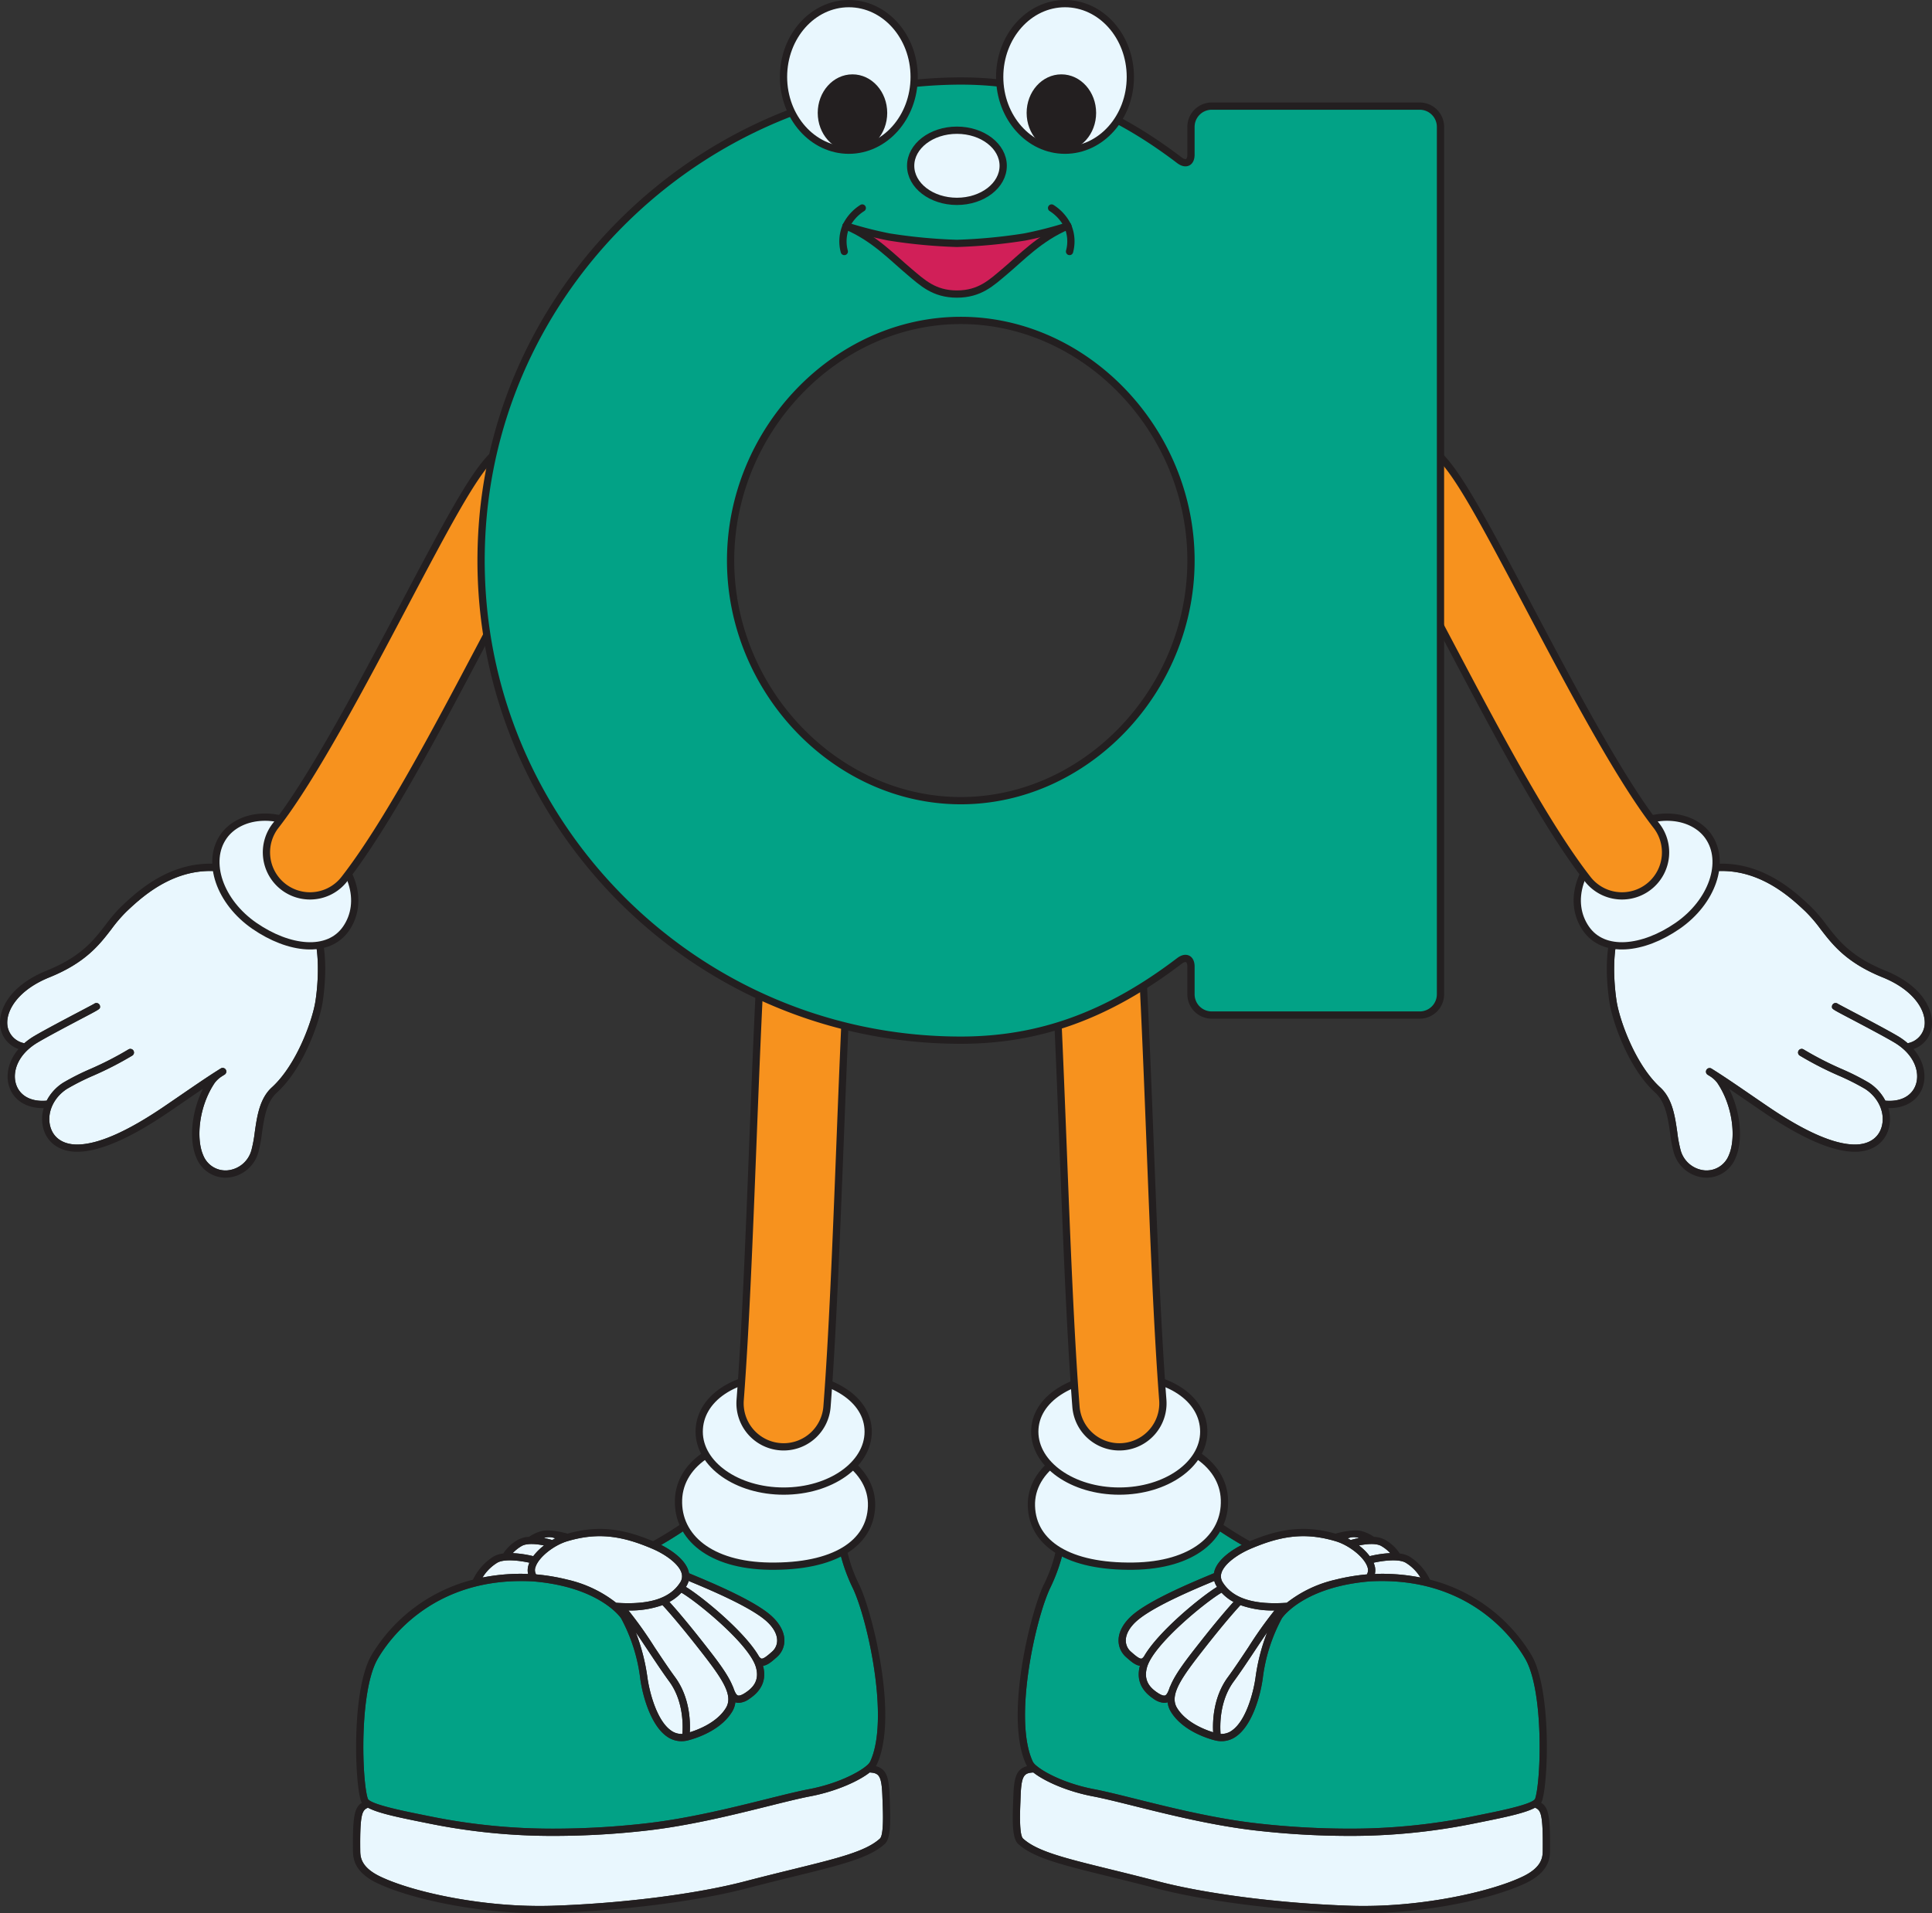
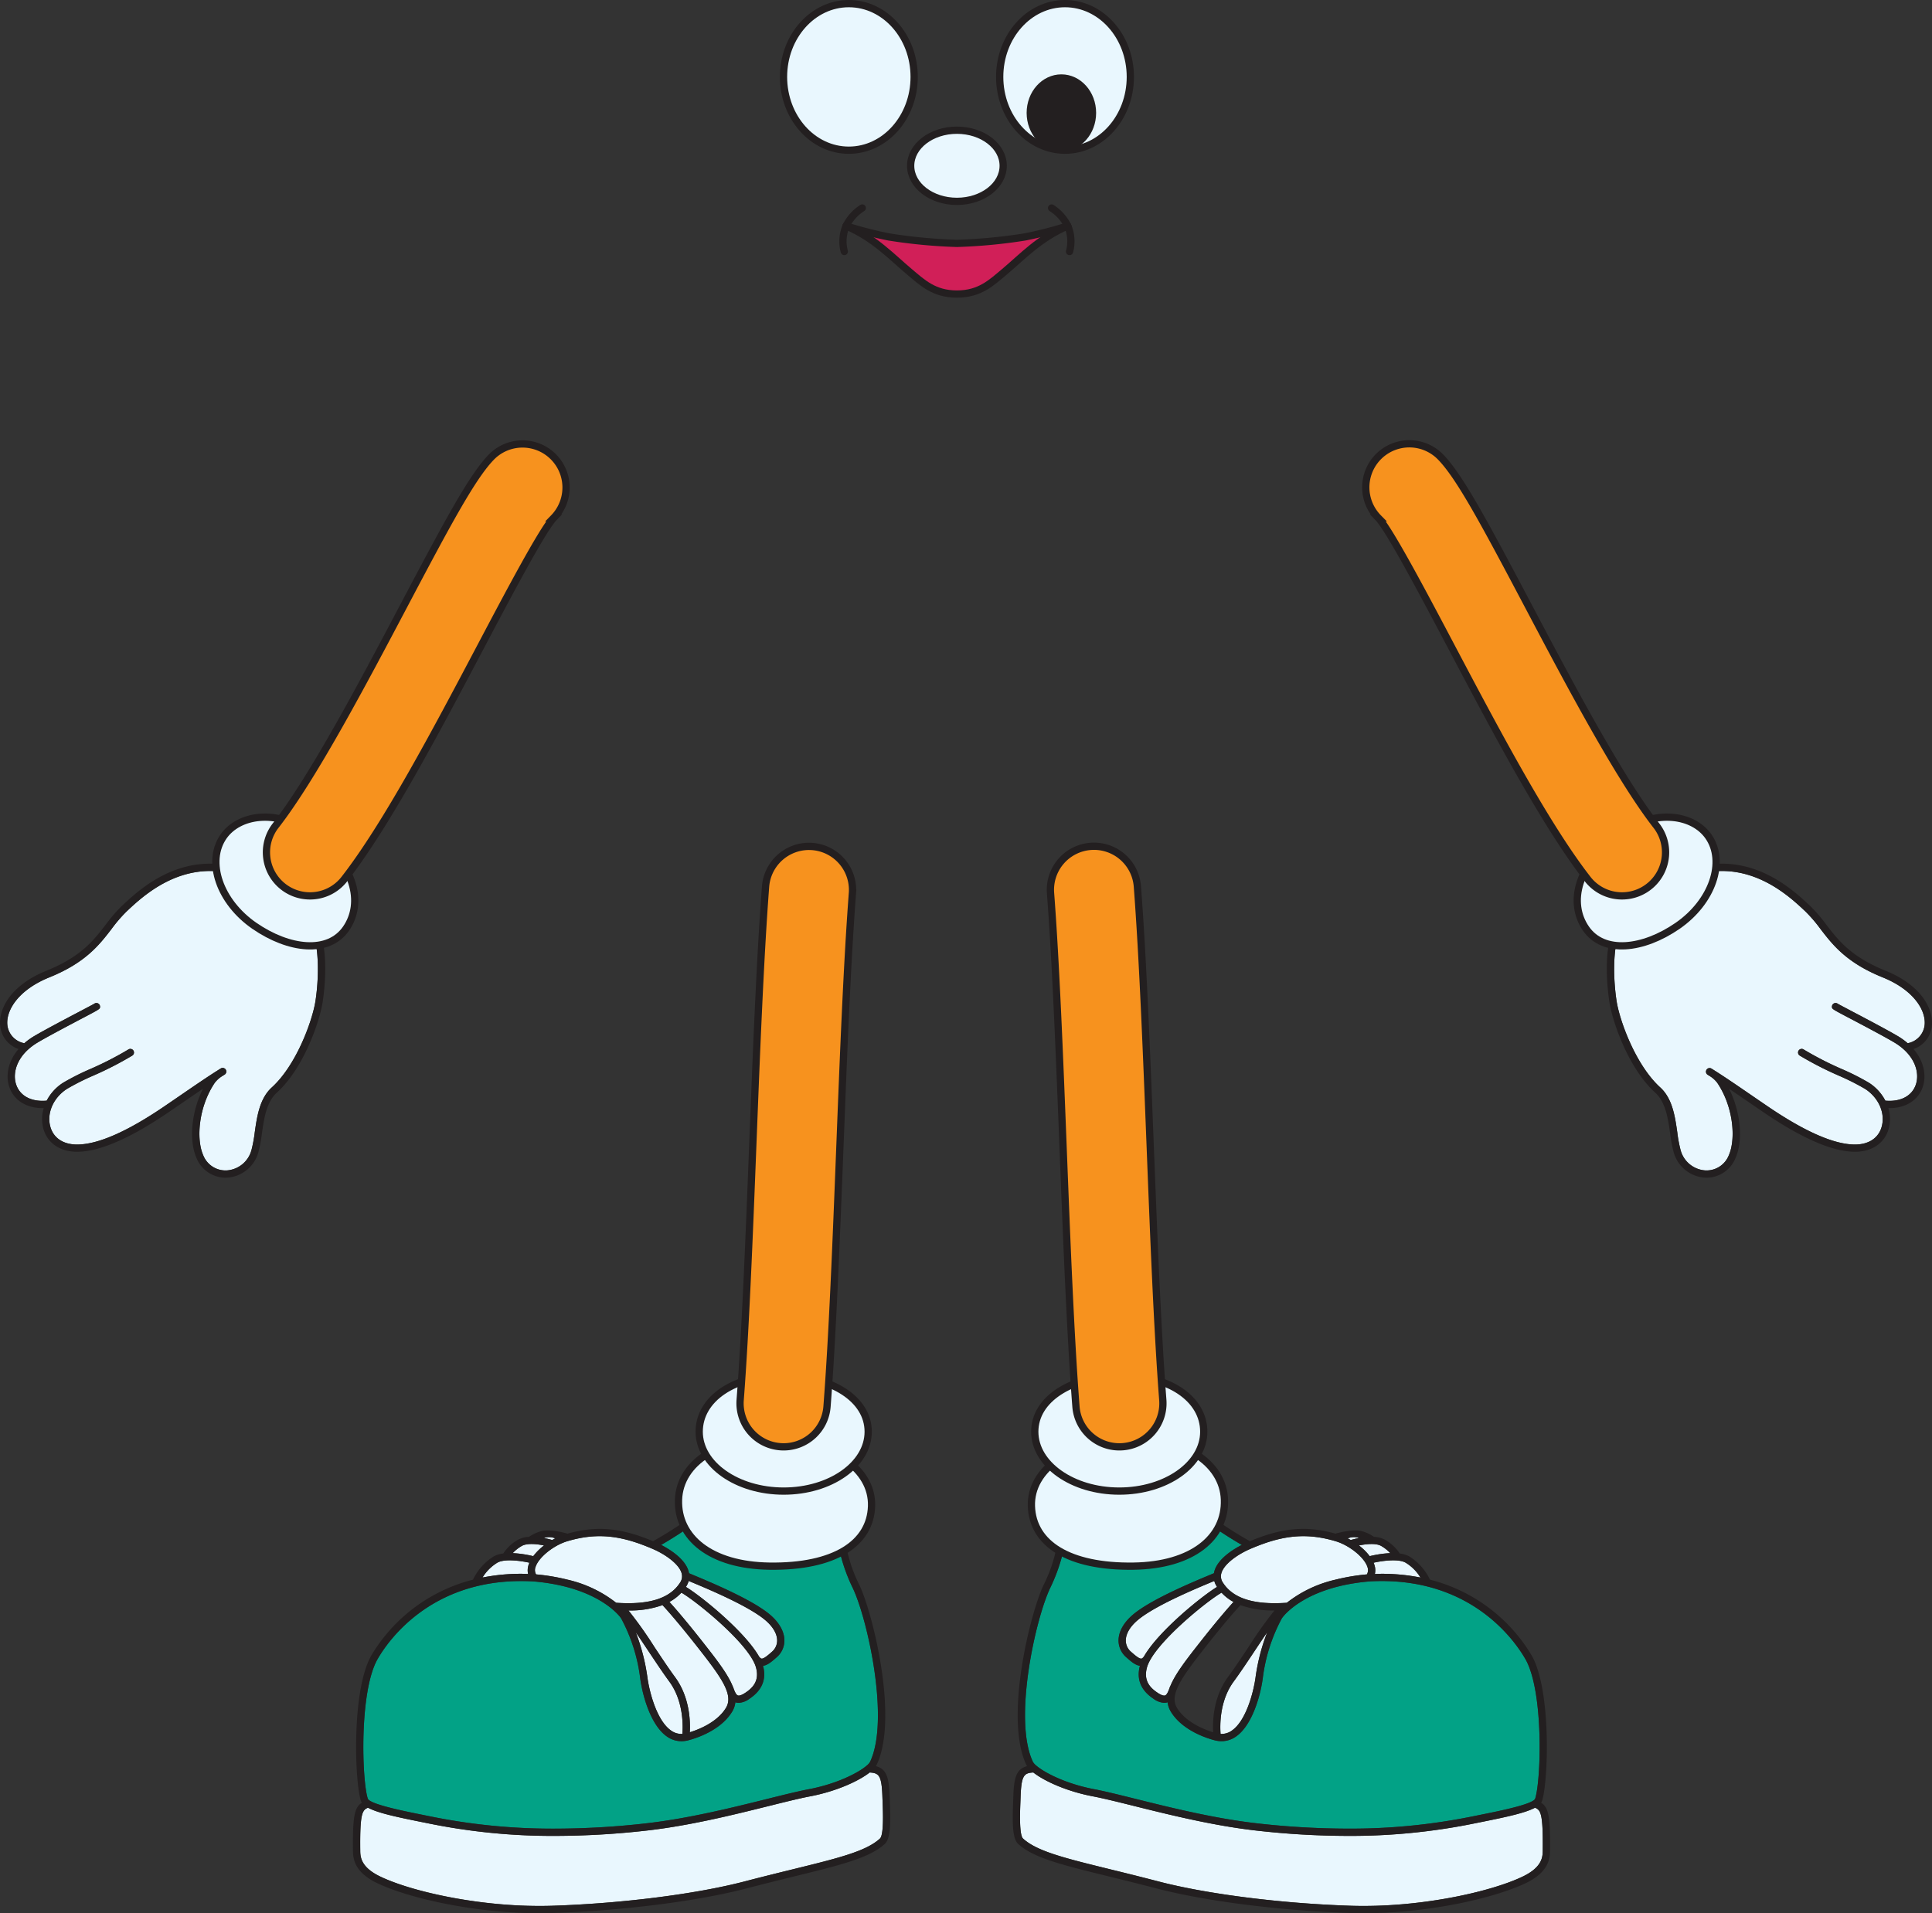
<svg xmlns="http://www.w3.org/2000/svg" viewBox="0 0 532.37 527.32">
  <rect x="0" y="0" width="532.37" height="527.32" fill="#333333" stroke="none" />
  <g id="lc_kid_s_limbs_1" data-name="lc_kid's limbs 1">
    <path d="M579.541,468.686a5.737,5.737,0,0,1-4.676,5.062,18.386,18.386,0,0,0-2.688-1.941c-2.819-1.674-8.822-4.835-12.8-6.927-1.777-.936-3.46-1.822-3.779-2.012a1,1,0,0,0-.582-.2H555a1,1,0,0,0-1,.98c-.012.652-.012.652,4.451,3,3.954,2.082,9.929,5.229,12.7,6.878,5.633,3.344,7.069,8.2,5.993,11.53-1.038,3.214-4.194,4.9-8.433,4.524h0a12.967,12.967,0,0,0-4.5-4.922,67.185,67.185,0,0,0-7.517-3.8,91.31,91.31,0,0,1-10.5-5.391,1,1,0,0,0-1.074,1.688,92.992,92.992,0,0,0,10.741,5.52,66.191,66.191,0,0,1,7.268,3.666c3.784,2.444,5.652,6.774,4.543,10.531-.9,3.048-3.571,4.8-7.333,4.8-5.676,0-13.717-3.507-23.9-10.423-1.594-1.083-3.164-2.16-4.69-3.208-3.705-2.542-7.215-4.949-10.173-6.814-.1-.069-.2-.129-.274-.176,0,0-.011,0-.017-.006-.168-.106-.343-.217-.507-.319a1,1,0,0,0-1.051,1.7c.2.123.41.258.616.387a7.477,7.477,0,0,1,2.042,1.835c4.494,6.636,5.163,15.524,3.205,19.952a6.6,6.6,0,0,1-6.566,4.2,7.569,7.569,0,0,1-6.727-5.58,36.725,36.725,0,0,1-.914-4.912c-.623-4.363-1.329-9.309-4.7-12.378-6.851-6.228-11.209-18.54-12.018-23.747-1.186-7.625-1.266-20.385,3.564-22.17a1.08,1.08,0,0,0,.161-.077c.275-.162,6.75-3.986,9.341-6.382a44.327,44.327,0,0,1,9.378-6.413c14.6-3.811,25.072,6.043,29.549,10.257a39.722,39.722,0,0,1,4.193,4.882c3.348,4.351,7.143,9.282,17.117,13.317C576.492,459.046,579.924,464.657,579.541,468.686Z" transform="translate(-49.199 -186.219)" fill="#e9f7fe" />
    <path d="M568.708,453.74c-9.47-3.831-12.933-8.331-16.282-12.683a41.224,41.224,0,0,0-4.407-5.118c-4.73-4.452-15.814-14.875-31.527-10.709a1,1,0,0,0,.511,1.933c14.656-3.881,25.158,6.009,29.645,10.232a39.722,39.722,0,0,1,4.193,4.882c3.348,4.351,7.143,9.282,17.117,13.317,8.534,3.452,11.966,9.063,11.583,13.092a5.737,5.737,0,0,1-4.676,5.062,18.386,18.386,0,0,0-2.688-1.941c-2.819-1.674-8.822-4.835-12.8-6.927-1.777-.936-3.46-1.822-3.779-2.012a1,1,0,0,0-.582-.2H555a1,1,0,0,0-1,.98c-.012.652-.012.652,4.451,3,3.954,2.082,9.929,5.229,12.7,6.878,5.633,3.344,7.069,8.2,5.993,11.53-1.038,3.214-4.194,4.9-8.433,4.524h0a12.967,12.967,0,0,0-4.5-4.922,67.185,67.185,0,0,0-7.517-3.8,91.31,91.31,0,0,1-10.5-5.391,1,1,0,0,0-1.074,1.688,92.992,92.992,0,0,0,10.741,5.52,66.191,66.191,0,0,1,7.268,3.666c3.784,2.444,5.652,6.774,4.543,10.531-.9,3.048-3.571,4.8-7.333,4.8-5.676,0-13.717-3.507-23.9-10.423-1.594-1.083-3.164-2.16-4.69-3.208-3.705-2.542-7.215-4.949-10.173-6.814-.1-.069-.2-.129-.274-.176,0,0-.011,0-.017-.006-.168-.106-.343-.217-.507-.319a1,1,0,0,0-1.051,1.7c.2.123.41.258.616.387a7.477,7.477,0,0,1,2.042,1.835c4.494,6.636,5.163,15.524,3.205,19.952a6.6,6.6,0,0,1-6.566,4.2,7.569,7.569,0,0,1-6.727-5.58,36.725,36.725,0,0,1-.914-4.912c-.623-4.363-1.329-9.309-4.7-12.378-6.851-6.228-11.209-18.54-12.018-23.747-1.186-7.625-1.266-20.385,3.564-22.17a1,1,0,1,0-.693-1.876c-6.446,2.381-6.079,16.428-4.848,24.353.762,4.9,5,17.97,12.649,24.92,2.844,2.585,3.5,7.152,4.072,11.181a37.835,37.835,0,0,0,.975,5.195,9.551,9.551,0,0,0,8.516,7.01c.192.013.383.019.573.019a8.649,8.649,0,0,0,7.952-5.407c2.2-4.966,1.37-12.841-1.768-19.11,1.591,1.076,3.256,2.217,4.966,3.39,1.528,1.05,3.1,2.129,4.7,3.214,10.518,7.145,18.937,10.768,25.022,10.768,4.643,0,8.1-2.329,9.252-6.231a10.226,10.226,0,0,0-.063-5.818c.106,0,.218.015.323.015,4.526,0,8-2.211,9.207-5.96.963-2.978.355-6.9-2.587-10.326a7.489,7.489,0,0,0,5.067-6.472C581.952,464.456,578.846,457.841,568.708,453.74Z" transform="translate(-49.199 -186.219)" fill="#231f20" />
    <path d="M486.206,442.15c4.864,7.052,15.718,5.828,25.26-.754s13.4-17.682,8.469-24.683c-4.129-5.858-14.311-7.667-23.832-1.1C483.55,424.271,481.343,435.1,486.206,442.15Z" transform="translate(-49.199 -186.219)" fill="#e9f7fe" stroke="#231f20" stroke-linecap="round" stroke-linejoin="round" stroke-width="2" />
    <path d="M496.16,433.144a11.978,11.978,0,0,1-9.475-4.625c-11.6-14.889-25.4-41.029-37.576-64.093-7.574-14.347-17-32.2-20.125-35.48a12,12,0,0,1,16.986-16.954c5.259,5.259,11.971,17.754,24.363,41.23,11.131,21.086,24.985,47.329,35.284,60.545a12,12,0,0,1-9.457,19.377Z" transform="translate(-49.199 -186.219)" fill="#f7921e" stroke="#231f20" stroke-miterlimit="10" stroke-width="2" />
    <path d="M62.809,455.594c9.975-4.035,13.77-8.966,17.117-13.317A39.73,39.73,0,0,1,84.12,437.4c4.476-4.214,14.945-14.068,29.548-10.257a44.327,44.327,0,0,1,9.378,6.413c2.591,2.4,9.067,6.22,9.341,6.382a1.13,1.13,0,0,0,.161.077c4.83,1.785,4.75,14.545,3.565,22.17-.81,5.207-5.167,17.519-12.019,23.747-3.376,3.069-4.082,8.015-4.7,12.378a36.725,36.725,0,0,1-.914,4.912,7.567,7.567,0,0,1-6.727,5.58,6.6,6.6,0,0,1-6.566-4.2c-1.958-4.428-1.289-13.316,3.2-19.952a7.481,7.481,0,0,1,2.043-1.835c.2-.129.416-.264.615-.387a1,1,0,1,0-1.05-1.7c-.165.1-.34.213-.508.319,0,0-.012,0-.017.006-.076.047-.17.107-.274.176-2.957,1.865-6.467,4.272-10.173,6.814-1.526,1.048-3.1,2.125-4.69,3.208-10.181,6.916-18.222,10.423-23.9,10.423-3.762,0-6.435-1.748-7.333-4.8-1.108-3.757.76-8.087,4.543-10.531a66.126,66.126,0,0,1,7.269-3.666,92.992,92.992,0,0,0,10.741-5.52,1,1,0,0,0-1.074-1.688,91.392,91.392,0,0,1-10.5,5.391,67.21,67.21,0,0,0-7.518,3.8,12.956,12.956,0,0,0-4.5,4.922h-.006c-4.239.381-7.394-1.31-8.432-4.524-1.077-3.329.359-8.186,5.993-11.53,2.775-1.649,8.751-4.8,12.7-6.878,4.463-2.35,4.463-2.35,4.45-3a1,1,0,0,0-1-.98h-.02a1,1,0,0,0-.583.2c-.319.19-2,1.076-3.779,2.012-3.972,2.092-9.975,5.253-12.8,6.927a18.375,18.375,0,0,0-2.687,1.941,5.737,5.737,0,0,1-4.677-5.062C50.843,464.657,54.276,459.046,62.809,455.594Z" transform="translate(-49.199 -186.219)" fill="#e9f7fe" />
    <path d="M62.059,453.74c9.471-3.831,12.934-8.331,16.282-12.683a41.309,41.309,0,0,1,4.407-5.118c4.73-4.452,15.814-14.875,31.528-10.709a1,1,0,1,1-.512,1.933c-14.655-3.881-25.158,6.009-29.644,10.232a39.73,39.73,0,0,0-4.194,4.882c-3.347,4.351-7.142,9.282-17.117,13.317-8.533,3.452-11.966,9.063-11.583,13.092a5.737,5.737,0,0,0,4.677,5.062,18.375,18.375,0,0,1,2.687-1.941c2.82-1.674,8.823-4.835,12.8-6.927,1.778-.936,3.46-1.822,3.779-2.012a1,1,0,0,1,.583-.2h.02a1,1,0,0,1,1,.98c.013.652.013.652-4.45,3-3.954,2.082-9.93,5.229-12.7,6.878-5.634,3.344-7.07,8.2-5.993,11.53,1.038,3.214,4.193,4.9,8.432,4.524h.006a12.956,12.956,0,0,1,4.5-4.922,67.21,67.21,0,0,1,7.518-3.8,91.392,91.392,0,0,0,10.5-5.391,1,1,0,0,1,1.074,1.688,92.992,92.992,0,0,1-10.741,5.52,66.126,66.126,0,0,0-7.269,3.666c-3.783,2.444-5.651,6.774-4.543,10.531.9,3.048,3.571,4.8,7.333,4.8,5.677,0,13.718-3.507,23.9-10.423,1.594-1.083,3.164-2.16,4.69-3.208,3.706-2.542,7.216-4.949,10.173-6.814.1-.069.2-.129.274-.176,0,0,.012,0,.017-.006.168-.106.343-.217.508-.319a1,1,0,1,1,1.05,1.7c-.2.123-.41.258-.615.387a7.481,7.481,0,0,0-2.043,1.835c-4.494,6.636-5.163,15.524-3.2,19.952a6.6,6.6,0,0,0,6.566,4.2,7.567,7.567,0,0,0,6.727-5.58,36.725,36.725,0,0,0,.914-4.912c.623-4.363,1.329-9.309,4.7-12.378,6.852-6.228,11.209-18.54,12.019-23.747,1.185-7.625,1.265-20.385-3.565-22.17a1,1,0,1,1,.694-1.876c6.445,2.381,6.079,16.428,4.847,24.353-.761,4.9-5,17.97-12.649,24.92-2.844,2.585-3.5,7.152-4.071,11.181a37.981,37.981,0,0,1-.976,5.195,9.55,9.55,0,0,1-8.516,7.01c-.192.013-.382.019-.573.019a8.65,8.65,0,0,1-7.952-5.407c-2.2-4.966-1.37-12.841,1.768-19.11-1.591,1.076-3.255,2.217-4.965,3.39-1.529,1.05-3.1,2.129-4.7,3.214-10.518,7.145-18.937,10.768-25.022,10.768-4.643,0-8.1-2.329-9.252-6.231a10.234,10.234,0,0,1,.063-5.818c-.106,0-.217.015-.323.015-4.526,0-7.995-2.211-9.207-5.96-.963-2.978-.355-6.9,2.587-10.326a7.486,7.486,0,0,1-5.066-6.472C48.815,464.456,51.921,457.841,62.059,453.74Z" transform="translate(-49.199 -186.219)" fill="#231f20" />
    <path d="M144.561,442.15c-4.864,7.052-15.718,5.828-25.26-.754s-13.4-17.682-8.469-24.683c4.129-5.858,14.312-7.667,23.832-1.1C147.217,424.271,149.424,435.1,144.561,442.15Z" transform="translate(-49.199 -186.219)" fill="#e9f7fe" stroke="#231f20" stroke-linecap="round" stroke-linejoin="round" stroke-width="2" />
    <path d="M134.608,433.144a11.977,11.977,0,0,0,9.474-4.625c11.6-14.889,25.4-41.029,37.577-64.093,7.573-14.347,17-32.2,20.125-35.48A12,12,0,0,0,184.8,311.992c-5.259,5.259-11.97,17.754-24.363,41.23-11.131,21.086-24.984,47.329-35.283,60.545a12,12,0,0,0,9.457,19.377Z" transform="translate(-49.199 -186.219)" fill="#f7921e" stroke="#231f20" stroke-miterlimit="10" stroke-width="2" />
    <path d="M423.7,610.125a23.4,23.4,0,0,0-2.293.555c-.278-.16-.557-.31-.838-.454A4.424,4.424,0,0,1,423.7,610.125Z" transform="translate(-49.199 -186.219)" fill="#e9f7fe" />
    <path d="M436.516,616.917a12.323,12.323,0,0,1,4.1,4.1,54.435,54.435,0,0,0-10.681-1.031c-.62,0-1.255.033-1.885.052a4.633,4.633,0,0,0-.133-2.521c-.062-.194-.14-.388-.222-.581C430.08,616.41,434.487,615.774,436.516,616.917Z" transform="translate(-49.199 -186.219)" fill="#e9f7fe" />
    <path d="M429.82,612.328a10.835,10.835,0,0,1,2.475,1.964,30,30,0,0,0-5.664.836,15.374,15.374,0,0,0-2.97-2.949C425.637,611.771,428.358,611.482,429.82,612.328Z" transform="translate(-49.199 -186.219)" fill="#e9f7fe" />
-     <path d="M393.216,640.2c-1.928,2.9-3.921,5.9-5.685,8.3-4.057,5.531-4.208,12.23-4.04,15.17-2.43-.753-7.54-2.743-9.959-6.723-2.22-3.653,1.378-8.549,7.931-16.888,5.415-6.894,8.619-10.433,9.552-11.438a26.473,26.473,0,0,0,9.376,1.474A110.47,110.47,0,0,0,393.216,640.2Z" transform="translate(-49.199 -186.219)" fill="#e9f7fe" />
    <path d="M398.38,636.112a54.7,54.7,0,0,0-3.223,12.538c-.581,4.087-2.587,11.735-6.417,14.478a4.9,4.9,0,0,1-3.207.992c-.176-2.239-.328-9.069,3.612-14.437,1.79-2.441,3.8-5.458,5.736-8.375C396,639.625,397.218,637.793,398.38,636.112Z" transform="translate(-49.199 -186.219)" fill="#e9f7fe" />
    <path d="M365.265,645.757c1.811-6.417,16.544-18.307,20.539-20.565a12.706,12.706,0,0,0,3.3,2.551c-1.327,1.456-4.375,4.92-9.212,11.079-3.712,4.724-6.822,8.691-8.222,12.166a.889.889,0,0,0-.108.19c-.352,1.053-.783,2.153-1.322,2.338-.407.141-1.141-.128-2.076-.751C366.252,651.493,364.2,649.546,365.265,645.757Z" transform="translate(-49.199 -186.219)" fill="#e9f7fe" />
    <path d="M364.369,642.865a.941.941,0,0,0-.084.072c-.317.4-.525.425-.594.431-.6.038-1.707-.9-2.667-1.744l-.135-.12a4.073,4.073,0,0,1-1.467-3.214c.036-1.883,1.287-3.92,3.521-5.734,4.769-3.871,15.541-8.376,20.142-10.3l.714-.3a5.542,5.542,0,0,0,.691,1.535c.024.038.052.073.077.11C380.4,626.1,368.286,635.909,364.369,642.865Z" transform="translate(-49.199 -186.219)" fill="#e9f7fe" />
    <path d="M472.219,681.941c-.5,1.543-9.876,3.428-14.912,4.441l-2.024.409a168.855,168.855,0,0,1-34.772,3.436,224.148,224.148,0,0,1-24.628-1.423c-11.83-1.314-23.966-4.336-33.717-6.765-4.56-1.134-8.5-2.115-11.494-2.686-9.445-1.8-16.091-5.936-16.859-7.557-5.469-11.544.674-39.22,4.732-47.814A48.236,48.236,0,0,0,342,614.526a27.039,27.039,0,0,0,8.1,1.059,80.343,80.343,0,0,0,12.766-1.306l.618-.1a68.875,68.875,0,0,0,14.32-4.352c2.748-1.081,5.121-2.014,6.433-2.014a1.146,1.146,0,0,1,.608.124c2.2,1.482,4.376,2.836,6.537,4.088-2.318,1.191-6.5,3.749-7.528,7.149a5.639,5.639,0,0,0-.152.653c-.369.158-.837.353-1.393.585-4.679,1.957-15.638,6.54-20.629,10.592-2.7,2.193-4.214,4.767-4.261,7.249a6.1,6.1,0,0,0,2.146,4.755l.135.118c1.207,1.063,2.357,2.062,3.61,2.214-1,3.709.253,6.769,3.74,9.09A5.491,5.491,0,0,0,370,655.555a2.75,2.75,0,0,0,.893-.146c.015-.006.028-.015.043-.021a6.386,6.386,0,0,0,.892,2.6c3.662,6.025,12.171,7.918,12.584,8.007h.014l.017,0a7.306,7.306,0,0,0,1.361.13,6.938,6.938,0,0,0,4.106-1.373c4.094-2.931,6.455-10.356,7.233-15.823a46.879,46.879,0,0,1,5.307-16.721c.019-.024.042-.043.059-.069.057-.085,5.871-8.556,24.216-10.067,1.076-.059,2.156-.089,3.211-.089,25.205,0,36.649,16.417,39.556,21.448C474.64,652.35,473.844,676.957,472.219,681.941Z" transform="translate(-49.199 -186.219)" fill="#02a286" />
    <path d="M393.543,613.206c.807-.352,1.589-.669,2.36-.969,7.86-3.058,14.016-3.391,21.293-1.241,3.846,1.136,7.963,4.466,8.812,7.127a2.365,2.365,0,0,1-.13,1.975l-.03.05a56.165,56.165,0,0,0-8.711,1.47,33.918,33.918,0,0,0-13.346,6.353c-9.054.63-14.819-1.181-17.615-5.556a3.055,3.055,0,0,1-.4-2.661c.758-2.5,4.423-5.073,7.732-6.529Z" transform="translate(-49.199 -186.219)" fill="#e9f7fe" />
    <path d="M474.31,696.165c-.016,1.744-.043,4.661-5.588,7.3-9.113,4.34-28.8,8.605-47.305,8.016-19.3-.634-39.652-3.212-53.1-6.729-4.913-1.283-9.316-2.365-13.2-3.32-12.575-3.091-20.165-4.956-24.006-8.468-1.093-1-.844-7.322-.738-10.022.019-.482.036-.932.05-1.337.192-6.116.962-6.7,3.51-6.859,3.108,2.443,9.333,5.23,16.37,6.571,2.943.56,6.855,1.534,11.386,2.663,9.809,2.442,22.016,5.482,33.979,6.811a226.2,226.2,0,0,0,24.849,1.435,170.741,170.741,0,0,0,35.171-3.477l2.019-.407c6.894-1.387,11.876-2.478,14.47-3.885C473.753,685.11,474.409,686.069,474.31,696.165Z" transform="translate(-49.199 -186.219)" fill="#e9f7fe" />
    <path d="M473.853,683.085a2.155,2.155,0,0,0,.268-.525c1.739-5.336,2.6-30.6-2.9-40.127a45.645,45.645,0,0,0-27.981-20.828,15.346,15.346,0,0,0-5.743-6.431,7.306,7.306,0,0,0-2.614-.783c-.009-.018-.009-.039-.02-.057a11.7,11.7,0,0,0-4.039-3.736,6.909,6.909,0,0,0-3.024-.792,11.283,11.283,0,0,0-3.28-1.556c-2.353-.685-6.606.465-7.084.6a.981.981,0,0,0-.177.09c-8-2.26-14.758-1.675-23.635,2.064q-3.786-2.123-7.656-4.725a3.033,3.033,0,0,0-1.726-.466c-1.691,0-4.107.95-7.165,2.152a67.133,67.133,0,0,1-13.91,4.239l-.62.1a78.655,78.655,0,0,1-12.442,1.279,22.846,22.846,0,0,1-8.479-1.32,1,1,0,0,0-1.369.784,40.317,40.317,0,0,1-3.52,10.079c-3.617,7.659-10.861,36.584-4.73,49.524a3.281,3.281,0,0,0,.214.355c-2.988.77-3.633,3.159-3.8,8.535-.013.4-.03.846-.05,1.323-.214,5.443-.258,10.072,1.388,11.577,4.217,3.855,11.994,5.766,24.878,8.933,3.879.953,8.274,2.034,13.172,3.314,13.587,3.551,34.1,6.153,53.545,6.791q1.8.06,3.616.058c17.733,0,35.886-4.109,44.614-8.266,6.674-3.179,6.711-7.17,6.73-9.154C476.4,686.835,475.9,684.358,473.853,683.085Zm-37.337-66.168a12.323,12.323,0,0,1,4.1,4.1,54.435,54.435,0,0,0-10.681-1.031c-.62,0-1.255.033-1.885.052a4.633,4.633,0,0,0-.133-2.521c-.062-.194-.14-.388-.222-.581C430.08,616.41,434.487,615.774,436.516,616.917Zm-6.7-4.589a10.835,10.835,0,0,1,2.475,1.964,30,30,0,0,0-5.664.836,15.374,15.374,0,0,0-2.97-2.949C425.637,611.771,428.358,611.482,429.82,612.328Zm-6.118-2.2a23.4,23.4,0,0,0-2.293.555c-.278-.16-.557-.31-.838-.454A4.424,4.424,0,0,1,423.7,610.125Zm-30.159,3.081c.807-.352,1.589-.669,2.36-.969,7.86-3.058,14.016-3.391,21.293-1.241,3.846,1.136,7.963,4.466,8.812,7.127a2.365,2.365,0,0,1-.13,1.975l-.03.05a56.165,56.165,0,0,0-8.711,1.47,33.918,33.918,0,0,0-13.346,6.353c-9.054.63-14.819-1.181-17.615-5.556a3.055,3.055,0,0,1-.4-2.661c.758-2.5,4.423-5.073,7.732-6.529Zm-.327,26.994c-1.928,2.9-3.921,5.9-5.685,8.3-4.057,5.531-4.208,12.23-4.04,15.17-2.43-.753-7.54-2.743-9.959-6.723-2.22-3.653,1.378-8.549,7.931-16.888,5.415-6.894,8.619-10.433,9.552-11.438a26.473,26.473,0,0,0,9.376,1.474A110.47,110.47,0,0,0,393.216,640.2Zm5.164-4.088a54.7,54.7,0,0,0-3.223,12.538c-.581,4.087-2.587,11.735-6.417,14.478a4.9,4.9,0,0,1-3.207.992c-.176-2.239-.328-9.069,3.612-14.437,1.79-2.441,3.8-5.458,5.736-8.375C396,639.625,397.218,637.793,398.38,636.112Zm-33.115,9.645c1.811-6.417,16.544-18.307,20.539-20.565a12.706,12.706,0,0,0,3.3,2.551c-1.327,1.456-4.375,4.92-9.212,11.079-3.712,4.724-6.822,8.691-8.222,12.166a.889.889,0,0,0-.108.19c-.352,1.053-.783,2.153-1.322,2.338-.407.141-1.141-.128-2.076-.751C366.252,651.493,364.2,649.546,365.265,645.757Zm-.9-2.892a.941.941,0,0,0-.084.072c-.317.4-.525.425-.594.431-.6.038-1.707-.9-2.667-1.744l-.135-.12a4.073,4.073,0,0,1-1.467-3.214c.036-1.883,1.287-3.92,3.521-5.734,4.769-3.871,15.541-8.376,20.142-10.3l.714-.3a5.542,5.542,0,0,0,.691,1.535c.024.038.052.073.077.11C380.4,626.1,368.286,635.909,364.369,642.865Zm-25.824-18.883A48.236,48.236,0,0,0,342,614.526a27.039,27.039,0,0,0,8.1,1.059,80.343,80.343,0,0,0,12.766-1.306l.618-.1a68.875,68.875,0,0,0,14.32-4.352c2.748-1.081,5.121-2.014,6.433-2.014a1.146,1.146,0,0,1,.608.124c2.2,1.482,4.376,2.836,6.537,4.088-2.318,1.191-6.5,3.749-7.528,7.149a5.639,5.639,0,0,0-.152.653c-.369.158-.837.353-1.393.585-4.679,1.957-15.638,6.54-20.629,10.592-2.7,2.193-4.214,4.767-4.261,7.249a6.1,6.1,0,0,0,2.146,4.755l.135.118c1.207,1.063,2.357,2.062,3.61,2.214-1,3.709.253,6.769,3.74,9.09A5.491,5.491,0,0,0,370,655.555a2.75,2.75,0,0,0,.893-.146c.015-.006.028-.015.043-.021a6.386,6.386,0,0,0,.892,2.6c3.662,6.025,12.171,7.918,12.584,8.007h.014l.017,0a7.306,7.306,0,0,0,1.361.13,6.938,6.938,0,0,0,4.106-1.373c4.094-2.931,6.455-10.356,7.233-15.823a46.879,46.879,0,0,1,5.307-16.721c.019-.024.042-.043.059-.069.057-.085,5.871-8.556,24.216-10.067,1.076-.059,2.156-.089,3.211-.089,25.205,0,36.649,16.417,39.556,21.448,5.153,8.917,4.357,33.524,2.732,38.508-.5,1.543-9.876,3.428-14.912,4.441l-2.024.409a168.855,168.855,0,0,1-34.772,3.436,224.148,224.148,0,0,1-24.628-1.423c-11.83-1.314-23.966-4.336-33.717-6.765-4.56-1.134-8.5-2.115-11.494-2.686-7.546-1.437-13.294-4.363-15.7-6.31a1,1,0,0,0-.172-.139,3.881,3.881,0,0,1-.99-1.108C328.344,660.252,334.487,632.576,338.545,623.982ZM474.31,696.165c-.016,1.744-.043,4.661-5.588,7.3-9.113,4.34-28.8,8.605-47.305,8.016-19.3-.634-39.652-3.212-53.1-6.729-4.913-1.283-9.316-2.365-13.2-3.32-12.575-3.091-20.165-4.956-24.006-8.468-1.093-1-.844-7.322-.738-10.022.019-.482.036-.932.05-1.337.192-6.116.962-6.7,3.51-6.859,3.108,2.443,9.333,5.23,16.37,6.571,2.943.56,6.855,1.534,11.386,2.663,9.809,2.442,22.016,5.482,33.979,6.811a226.2,226.2,0,0,0,24.849,1.435,170.741,170.741,0,0,0,35.171-3.477l2.019-.407c6.894-1.387,11.876-2.478,14.47-3.885C473.753,685.11,474.409,686.069,474.31,696.165Z" transform="translate(-49.199 -186.219)" fill="#231f20" />
    <path d="M333.409,601.352c.343,10.326,10.277,16.777,28.1,16.529,16.318-.229,25.433-7.97,25.09-18.3s-11.627-17.656-27.508-16.792C344.418,583.591,333.066,591.027,333.409,601.352Z" transform="translate(-49.199 -186.219)" fill="#e9f7fe" stroke="#231f20" stroke-linecap="round" stroke-linejoin="round" stroke-width="2" />
    <path d="M334.335,580.821c0,9.041,10.425,16.372,23.283,16.372s23.282-7.331,23.282-16.372-9.653-15.782-23.567-15.488C344.478,565.606,334.335,571.779,334.335,580.821Z" transform="translate(-49.199 -186.219)" fill="#e9f7fe" stroke="#231f20" stroke-linecap="round" stroke-linejoin="round" stroke-width="2" />
    <path d="M357.635,585a12,12,0,0,1-11.952-11.081c-1.523-19.79-2.546-45.961-3.537-71.269-.976-24.964-1.986-50.778-3.464-70.242a12,12,0,1,1,23.931-1.817c1.512,19.9,2.531,45.941,3.515,71.12.981,25.087,2,51.029,3.484,70.368a12,12,0,0,1-11.045,12.885C358.255,584.985,357.943,585,357.635,585Z" transform="translate(-49.199 -186.219)" fill="#f7921e" stroke="#231f20" stroke-miterlimit="10" stroke-width="2" />
    <path d="M202.2,610.226c-.28.144-.559.294-.838.454a23.325,23.325,0,0,0-2.293-.555A4.424,4.424,0,0,1,202.2,610.226Z" transform="translate(-49.199 -186.219)" fill="#e9f7fe" />
    <path d="M195.077,616.935c-.083.193-.161.387-.223.581a4.643,4.643,0,0,0-.133,2.521c-.63-.019-1.265-.052-1.884-.052a54.428,54.428,0,0,0-10.681,1.031,12.3,12.3,0,0,1,4.1-4.1C188.28,615.774,192.688,616.41,195.077,616.935Z" transform="translate(-49.199 -186.219)" fill="#e9f7fe" />
    <path d="M199.107,612.179a15.346,15.346,0,0,0-2.97,2.949,30.016,30.016,0,0,0-5.664-.836,10.8,10.8,0,0,1,2.474-1.964C194.41,611.482,197.13,611.771,199.107,612.179Z" transform="translate(-49.199 -186.219)" fill="#e9f7fe" />
    <path d="M222.377,630.094a26.471,26.471,0,0,0,9.375-1.474c.934,1,4.137,4.544,9.552,11.438,6.553,8.339,10.152,13.235,7.931,16.888-2.419,3.98-7.528,5.97-9.959,6.723.168-2.94.018-9.639-4.04-15.17-1.764-2.4-3.757-5.4-5.684-8.3A110.87,110.87,0,0,0,222.377,630.094Z" transform="translate(-49.199 -186.219)" fill="#e9f7fe" />
    <path d="M227.886,641.308c1.941,2.917,3.947,5.934,5.737,8.375,3.939,5.368,3.787,12.2,3.611,14.437a4.9,4.9,0,0,1-3.207-.992c-3.83-2.743-5.836-10.391-6.417-14.478a54.7,54.7,0,0,0-3.223-12.538C225.55,637.793,226.767,639.625,227.886,641.308Z" transform="translate(-49.199 -186.219)" fill="#e9f7fe" />
    <path d="M254.6,652.765c-.934.623-1.669.892-2.076.751-.539-.185-.97-1.285-1.321-2.338a.937.937,0,0,0-.109-.19c-1.4-3.475-4.509-7.442-8.221-12.166-4.838-6.159-7.886-9.623-9.213-11.079a12.689,12.689,0,0,0,3.3-2.551c4,2.258,18.728,14.148,20.54,20.565C258.571,649.546,256.515,651.493,254.6,652.765Z" transform="translate(-49.199 -186.219)" fill="#e9f7fe" />
    <path d="M238.2,623.6c.024-.037.052-.072.076-.11a5.575,5.575,0,0,0,.692-1.535l.713.3c4.6,1.923,15.373,6.428,20.142,10.3,2.234,1.814,3.485,3.851,3.521,5.734a4.075,4.075,0,0,1-1.466,3.214l-.136.12c-.96.844-2.062,1.782-2.667,1.744-.068-.006-.276-.026-.594-.431a.724.724,0,0,0-.084-.072C254.481,635.909,242.365,626.1,238.2,623.6Z" transform="translate(-49.199 -186.219)" fill="#e9f7fe" />
    <path d="M153.28,643.433c2.907-5.031,14.352-21.448,39.557-21.448,1.055,0,2.135.03,3.21.089,18.345,1.511,24.16,9.982,24.216,10.067.018.026.041.045.06.069a46.9,46.9,0,0,1,5.307,16.721c.777,5.467,3.138,12.892,7.232,15.823a6.938,6.938,0,0,0,4.107,1.373,7.314,7.314,0,0,0,1.361-.13l.016,0h.014c.413-.089,8.922-1.982,12.584-8.007a6.371,6.371,0,0,0,.892-2.6c.016.006.028.015.044.021a2.748,2.748,0,0,0,.892.146,5.494,5.494,0,0,0,2.942-1.126c3.486-2.321,4.738-5.381,3.74-9.09,1.252-.152,2.4-1.151,3.609-2.214l.135-.118a6.093,6.093,0,0,0,2.146-4.755c-.046-2.482-1.56-5.056-4.26-7.249-4.991-4.052-15.95-8.635-20.63-10.592-.556-.232-1.023-.427-1.393-.585a5.639,5.639,0,0,0-.152-.653c-1.032-3.4-5.209-5.958-7.527-7.149,2.161-1.252,4.339-2.606,6.537-4.088a1.145,1.145,0,0,1,.607-.124c1.313,0,3.686.933,6.434,2.014a68.864,68.864,0,0,0,14.319,4.352l.618.1a80.343,80.343,0,0,0,12.766,1.306,27.034,27.034,0,0,0,8.1-1.059,48.305,48.305,0,0,0,3.454,9.456c4.058,8.594,10.2,36.27,4.733,47.814-.769,1.621-7.414,5.758-16.86,7.557-3,.571-6.934,1.552-11.494,2.686-9.751,2.429-21.886,5.451-33.716,6.765a224.176,224.176,0,0,1-24.628,1.423,168.867,168.867,0,0,1-34.773-3.436l-2.023-.409c-5.036-1.013-14.409-2.9-14.912-4.441C148.924,676.957,148.128,652.35,153.28,643.433Z" transform="translate(-49.199 -186.219)" fill="#02a286" />
    <path d="M229.264,613.225c3.309,1.456,6.974,4.033,7.732,6.529a3.057,3.057,0,0,1-.4,2.661c-2.8,4.375-8.562,6.186-17.616,5.556a33.91,33.91,0,0,0-13.346-6.353,56.165,56.165,0,0,0-8.711-1.47c-.01-.017-.02-.033-.029-.05a2.358,2.358,0,0,1-.13-1.975c.848-2.661,4.965-5.991,8.811-7.127,7.277-2.15,13.433-1.817,21.294,1.241.771.3,1.553.617,2.359.969Z" transform="translate(-49.199 -186.219)" fill="#e9f7fe" />
    <path d="M150.6,684.458c2.595,1.407,7.576,2.5,14.47,3.885l2.02.407a170.724,170.724,0,0,0,35.171,3.477,226.185,226.185,0,0,0,24.848-1.435c11.963-1.329,24.17-4.369,33.98-6.811,4.53-1.129,8.442-2.1,11.385-2.663,7.037-1.341,13.262-4.128,16.371-6.571,2.547.162,3.318.743,3.509,6.859.014.4.032.855.05,1.337.107,2.7.356,9.022-.738,10.022-3.841,3.512-11.431,5.377-24.006,8.468-3.885.955-8.288,2.037-13.2,3.32-13.453,3.517-33.8,6.095-53.106,6.729-18.5.589-38.192-3.676-47.3-8.016-5.545-2.64-5.573-5.557-5.588-7.3C148.358,686.069,149.014,685.11,150.6,684.458Z" transform="translate(-49.199 -186.219)" fill="#e9f7fe" />
    <path d="M146.457,696.118c.018,1.984.055,5.975,6.729,9.154,8.729,4.157,26.881,8.266,44.615,8.266q1.814,0,3.616-.058c19.441-.638,39.958-3.24,53.545-6.791,4.9-1.28,9.293-2.361,13.172-3.314,12.883-3.167,20.661-5.078,24.877-8.933,1.646-1.5,1.6-6.134,1.388-11.577-.019-.477-.037-.922-.05-1.323-.168-5.376-.814-7.765-3.8-8.535a3.281,3.281,0,0,0,.214-.355c6.131-12.94-1.113-41.865-4.73-49.524a40.37,40.37,0,0,1-3.52-10.079,1,1,0,0,0-1.369-.784,22.843,22.843,0,0,1-8.479,1.32,78.668,78.668,0,0,1-12.442-1.279l-.62-.1a67.171,67.171,0,0,1-13.91-4.239c-3.057-1.2-5.473-2.152-7.165-2.152a3.032,3.032,0,0,0-1.725.466q-3.871,2.61-7.657,4.725c-8.877-3.739-15.63-4.324-23.634-2.064a1.015,1.015,0,0,0-.177-.09c-.479-.134-4.732-1.284-7.084-.6a11.3,11.3,0,0,0-3.281,1.556,6.913,6.913,0,0,0-3.024.792,11.709,11.709,0,0,0-4.039,3.736c-.011.018-.01.039-.02.057a7.306,7.306,0,0,0-2.614.783,15.346,15.346,0,0,0-5.743,6.431,45.639,45.639,0,0,0-27.98,20.828c-5.5,9.526-4.641,34.791-2.9,40.127a2.155,2.155,0,0,0,.268.525C146.872,684.358,146.365,686.835,146.457,696.118Zm48.62-79.183c-.083.193-.161.387-.223.581a4.643,4.643,0,0,0-.133,2.521c-.63-.019-1.265-.052-1.884-.052a54.428,54.428,0,0,0-10.681,1.031,12.3,12.3,0,0,1,4.1-4.1C188.28,615.774,192.688,616.41,195.077,616.935Zm4.03-4.756a15.346,15.346,0,0,0-2.97,2.949,30.016,30.016,0,0,0-5.664-.836,10.8,10.8,0,0,1,2.474-1.964C194.41,611.482,197.13,611.771,199.107,612.179Zm3.089-1.953c-.28.144-.559.294-.838.454a23.325,23.325,0,0,0-2.293-.555A4.424,4.424,0,0,1,202.2,610.226Zm27.068,3c3.309,1.456,6.974,4.033,7.732,6.529a3.057,3.057,0,0,1-.4,2.661c-2.8,4.375-8.562,6.186-17.616,5.556a33.91,33.91,0,0,0-13.346-6.353,56.165,56.165,0,0,0-8.711-1.47c-.01-.017-.02-.033-.029-.05a2.358,2.358,0,0,1-.13-1.975c.848-2.661,4.965-5.991,8.811-7.127,7.277-2.15,13.433-1.817,21.294,1.241.771.3,1.553.617,2.359.969Zm-6.887,16.869a26.471,26.471,0,0,0,9.375-1.474c.934,1,4.137,4.544,9.552,11.438,6.553,8.339,10.152,13.235,7.931,16.888-2.419,3.98-7.528,5.97-9.959,6.723.168-2.94.018-9.639-4.04-15.17-1.764-2.4-3.757-5.4-5.684-8.3A110.87,110.87,0,0,0,222.377,630.094Zm5.509,11.214c1.941,2.917,3.947,5.934,5.737,8.375,3.939,5.368,3.787,12.2,3.611,14.437a4.9,4.9,0,0,1-3.207-.992c-3.83-2.743-5.836-10.391-6.417-14.478a54.7,54.7,0,0,0-3.223-12.538C225.55,637.793,226.767,639.625,227.886,641.308ZM254.6,652.765c-.934.623-1.669.892-2.076.751-.539-.185-.97-1.285-1.321-2.338a.937.937,0,0,0-.109-.19c-1.4-3.475-4.509-7.442-8.221-12.166-4.838-6.159-7.886-9.623-9.213-11.079a12.689,12.689,0,0,0,3.3-2.551c4,2.258,18.728,14.148,20.54,20.565C258.571,649.546,256.515,651.493,254.6,652.765ZM238.2,623.6c.024-.037.052-.072.076-.11a5.575,5.575,0,0,0,.692-1.535l.713.3c4.6,1.923,15.373,6.428,20.142,10.3,2.234,1.814,3.485,3.851,3.521,5.734a4.075,4.075,0,0,1-1.466,3.214l-.136.12c-.96.844-2.062,1.782-2.667,1.744-.068-.006-.276-.026-.594-.431a.724.724,0,0,0-.084-.072C254.481,635.909,242.365,626.1,238.2,623.6ZM288.955,671.8a3.913,3.913,0,0,1-.99,1.108.961.961,0,0,0-.172.139c-2.4,1.947-8.152,4.873-15.7,6.31-3,.571-6.934,1.552-11.494,2.686-9.751,2.429-21.886,5.451-33.716,6.765a224.176,224.176,0,0,1-24.628,1.423,168.867,168.867,0,0,1-34.773-3.436l-2.023-.409c-5.036-1.013-14.409-2.9-14.912-4.441-1.625-4.984-2.421-29.591,2.731-38.508,2.907-5.031,14.352-21.448,39.557-21.448,1.055,0,2.135.03,3.21.089,18.345,1.511,24.16,9.982,24.216,10.067.018.026.041.045.06.069a46.9,46.9,0,0,1,5.307,16.721c.777,5.467,3.138,12.892,7.232,15.823a6.938,6.938,0,0,0,4.107,1.373,7.314,7.314,0,0,0,1.361-.13l.016,0h.014c.413-.089,8.922-1.982,12.584-8.007a6.371,6.371,0,0,0,.892-2.6c.016.006.028.015.044.021a2.748,2.748,0,0,0,.892.146,5.494,5.494,0,0,0,2.942-1.126c3.486-2.321,4.738-5.381,3.74-9.09,1.252-.152,2.4-1.151,3.609-2.214l.135-.118a6.093,6.093,0,0,0,2.146-4.755c-.046-2.482-1.56-5.056-4.26-7.249-4.991-4.052-15.95-8.635-20.63-10.592-.556-.232-1.023-.427-1.393-.585a5.639,5.639,0,0,0-.152-.653c-1.032-3.4-5.209-5.958-7.527-7.149,2.161-1.252,4.339-2.606,6.537-4.088a1.145,1.145,0,0,1,.607-.124c1.313,0,3.686.933,6.434,2.014a68.864,68.864,0,0,0,14.319,4.352l.618.1a80.343,80.343,0,0,0,12.766,1.306,27.034,27.034,0,0,0,8.1-1.059,48.305,48.305,0,0,0,3.454,9.456C288.28,632.576,294.424,660.252,288.955,671.8ZM150.6,684.458c2.595,1.407,7.576,2.5,14.47,3.885l2.02.407a170.724,170.724,0,0,0,35.171,3.477,226.185,226.185,0,0,0,24.848-1.435c11.963-1.329,24.17-4.369,33.98-6.811,4.53-1.129,8.442-2.1,11.385-2.663,7.037-1.341,13.262-4.128,16.371-6.571,2.547.162,3.318.743,3.509,6.859.014.4.032.855.05,1.337.107,2.7.356,9.022-.738,10.022-3.841,3.512-11.431,5.377-24.006,8.468-3.885.955-8.288,2.037-13.2,3.32-13.453,3.517-33.8,6.095-53.106,6.729-18.5.589-38.192-3.676-47.3-8.016-5.545-2.64-5.573-5.557-5.588-7.3C148.358,686.069,149.014,685.11,150.6,684.458Z" transform="translate(-49.199 -186.219)" fill="#231f20" />
    <path d="M289.358,601.352c-.343,10.326-10.276,16.777-28.1,16.529-16.318-.229-25.433-7.97-25.09-18.3s11.627-17.656,27.509-16.792C278.349,583.591,289.7,591.027,289.358,601.352Z" transform="translate(-49.199 -186.219)" fill="#e9f7fe" stroke="#231f20" stroke-linecap="round" stroke-linejoin="round" stroke-width="2" />
    <path d="M288.432,580.821c0,9.041-10.424,16.372-23.283,16.372s-23.282-7.331-23.282-16.372,9.654-15.782,23.567-15.488C278.289,565.606,288.432,571.779,288.432,580.821Z" transform="translate(-49.199 -186.219)" fill="#e9f7fe" stroke="#231f20" stroke-linecap="round" stroke-linejoin="round" stroke-width="2" />
    <path d="M265.133,585a12,12,0,0,0,11.952-11.081c1.522-19.79,2.546-45.961,3.536-71.269.976-24.964,1.986-50.778,3.465-70.242a12,12,0,0,0-23.932-1.817c-1.512,19.9-2.53,45.941-3.515,71.12-.981,25.087-2,51.029-3.484,70.368A12,12,0,0,0,264.2,584.961C264.512,584.985,264.824,585,265.133,585Z" transform="translate(-49.199 -186.219)" fill="#f7921e" stroke="#231f20" stroke-miterlimit="10" stroke-width="2" />
  </g>
  <g id="alphies_a_275__for_features" data-name="alphies_a_275%_for features">
-     <path d="M440.412,215.468H383.1a5.72,5.72,0,0,0-5.721,5.72v7.637c0,2.228-1.424,2.9-3.2,1.555-20.313-15.444-39.587-22.177-61.9-21.822-68.251,1.085-125.449,54.664-130.189,122.759-5.369,77.122,55.855,141.593,131.854,141.593,21.638,0,40.475-6.794,60.235-21.831,1.77-1.347,3.2-.677,3.2,1.548v7.639a5.72,5.72,0,0,0,5.721,5.72h57.309a5.72,5.72,0,0,0,5.72-5.72V221.188A5.72,5.72,0,0,0,440.412,215.468ZM313.951,274.534c34.383,0,63.431,30.309,63.431,66.185S348.334,406.9,313.951,406.9s-63.433-30.309-63.433-66.185S279.567,274.534,313.951,274.534Z" transform="translate(-49.199 -186.219)" fill="#02a286" stroke="#231f20" stroke-miterlimit="10" stroke-width="2" />
-   </g>
+     </g>
  <g id="lc_kid_s_face_features" data-name="lc_kid's face features">
    <path d="M301.1,207.418c0,11.156-8.059,20.2-18,20.2s-18-9.042-18-20.2,8.058-20.2,18-20.2S301.1,196.262,301.1,207.418Z" transform="translate(-49.199 -186.219)" fill="#e9f7fe" stroke="#231f20" stroke-width="2" />
-     <path d="M292.676,217.334c0,5.313-3.839,9.621-8.575,9.621s-8.574-4.308-8.574-9.621,3.838-9.623,8.574-9.623S292.676,212.019,292.676,217.334Z" transform="translate(-49.199 -186.219)" fill="#231f20" stroke="#231f20" stroke-width="2" />
    <path d="M324.667,207.418c0,11.156,8.058,20.2,18,20.2s18-9.042,18-20.2-8.059-20.2-18-20.2S324.667,196.262,324.667,207.418Z" transform="translate(-49.199 -186.219)" fill="#e9f7fe" stroke="#231f20" stroke-width="2" />
    <path d="M333.092,217.334c0,5.313,3.838,9.621,8.575,9.621s8.574-4.308,8.574-9.621-3.838-9.623-8.574-9.623S333.092,212.019,333.092,217.334Z" transform="translate(-49.199 -186.219)" fill="#231f20" stroke="#231f20" stroke-width="2" />
    <path d="M325.633,231.913c0,5.416-5.707,9.806-12.749,9.806s-12.75-4.39-12.75-9.806,5.708-9.805,12.75-9.805S325.633,226.5,325.633,231.913Z" transform="translate(-49.199 -186.219)" fill="#e9f7fe" stroke="#231f20" stroke-width="2" />
    <path d="M335.705,251.141c-1.387.324-2.715.609-4,.878a145.667,145.667,0,0,1-18.819,1.783,145.731,145.731,0,0,1-18.821-1.783c-1.286-.269-2.614-.553-4-.879l-2.968-.692,2.568,1.589a79.386,79.386,0,0,1,7.412,6.054c1.036.923,2.04,1.818,3.037,2.653l.825.7c3.229,2.738,6.279,5.325,11.949,5.325s8.719-2.587,11.948-5.325l.824-.695c.981-.821,1.967-1.7,3.037-2.654a79.2,79.2,0,0,1,7.413-6.054l2.925-1.715Z" transform="translate(-49.199 -186.219)" fill="#d11f58" />
    <path d="M286.8,243.549a12.339,12.339,0,0,0-4.451,4.945,10.761,10.761,0,0,0-.5,7.047" transform="translate(-49.199 -186.219)" fill="none" stroke="#231f20" stroke-linecap="round" stroke-linejoin="round" stroke-width="2" />
    <path d="M338.969,243.549a12.332,12.332,0,0,1,4.45,4.945,10.761,10.761,0,0,1,.5,7.047" transform="translate(-49.199 -186.219)" fill="none" stroke="#231f20" stroke-linecap="round" stroke-linejoin="round" stroke-width="2" />
    <path d="M343.419,248.494A109.232,109.232,0,0,1,331.6,251.53a147.6,147.6,0,0,1-18.717,1.772,147.629,147.629,0,0,1-18.718-1.772,109.232,109.232,0,0,1-11.818-3.036" transform="translate(-49.199 -186.219)" fill="none" stroke="#231f20" stroke-linecap="round" stroke-linejoin="round" stroke-width="2" />
    <path d="M343.419,248.494c-7.788,3.322-12.684,8.652-17.442,12.635-3.544,2.967-6.747,6.137-13.093,6.137s-9.55-3.17-13.094-6.137c-4.758-3.983-9.654-9.313-17.442-12.635" transform="translate(-49.199 -186.219)" fill="none" stroke="#231f20" stroke-linecap="round" stroke-linejoin="round" stroke-width="2" />
  </g>
</svg>